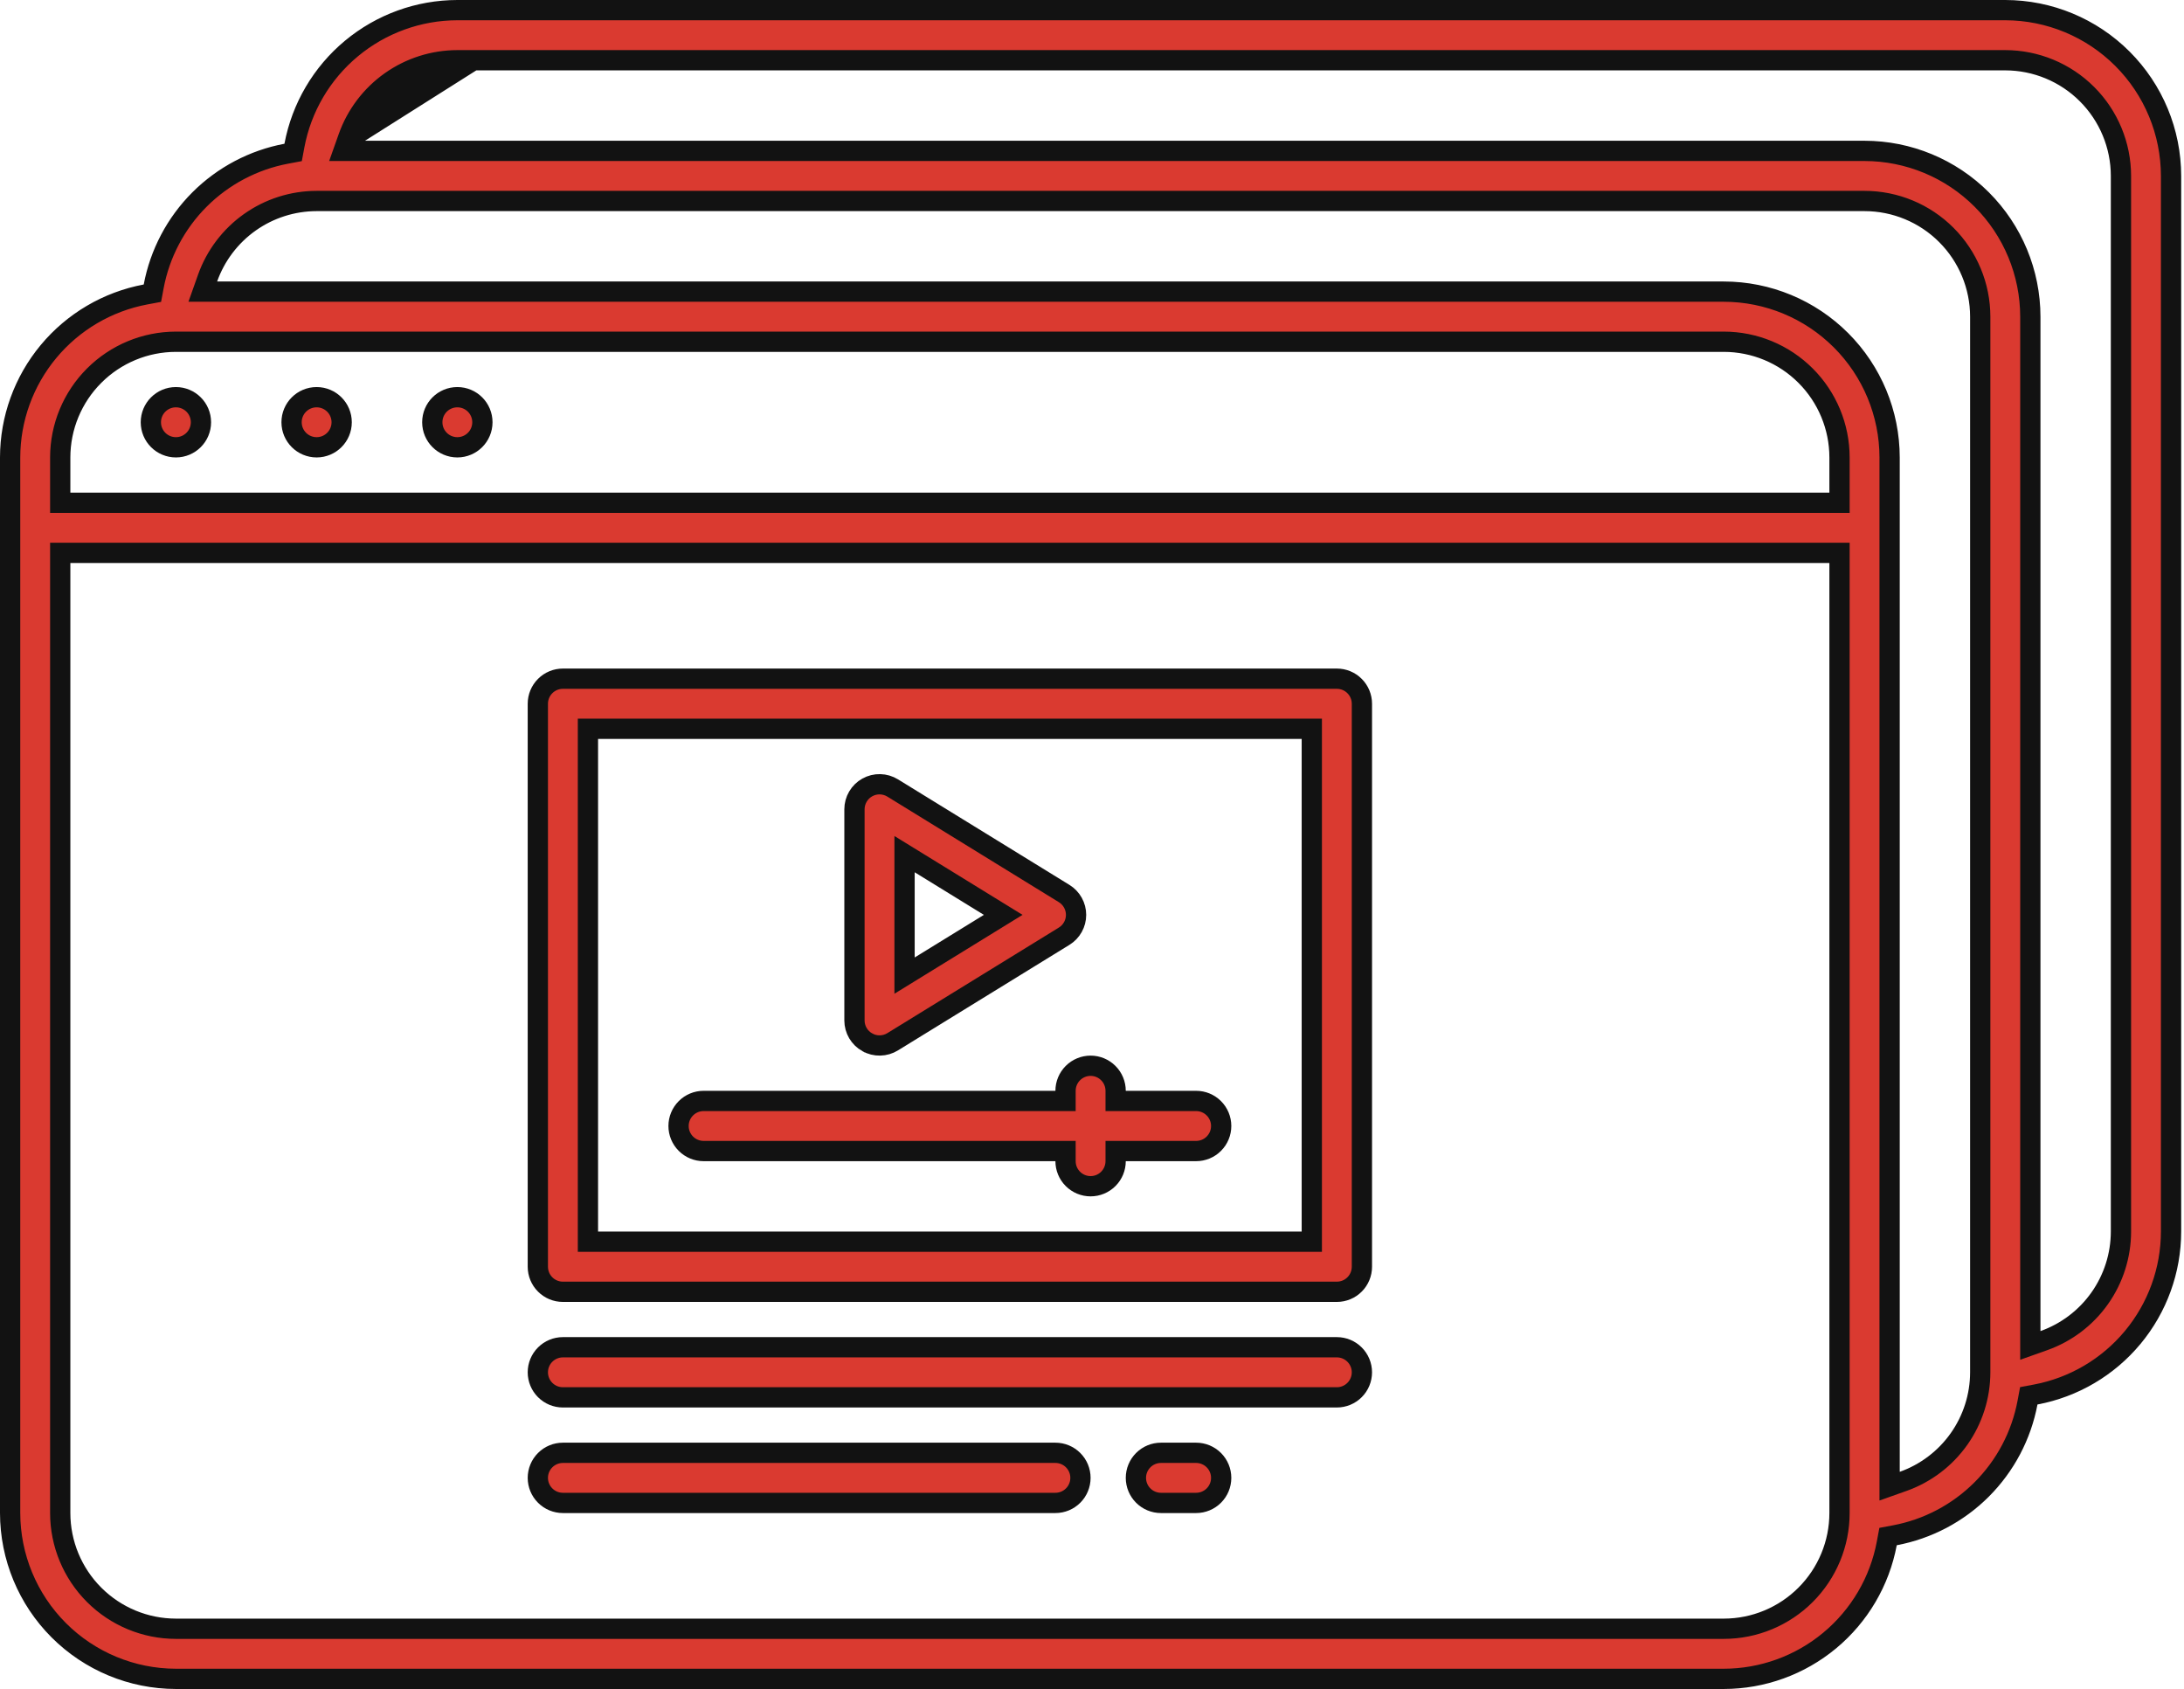
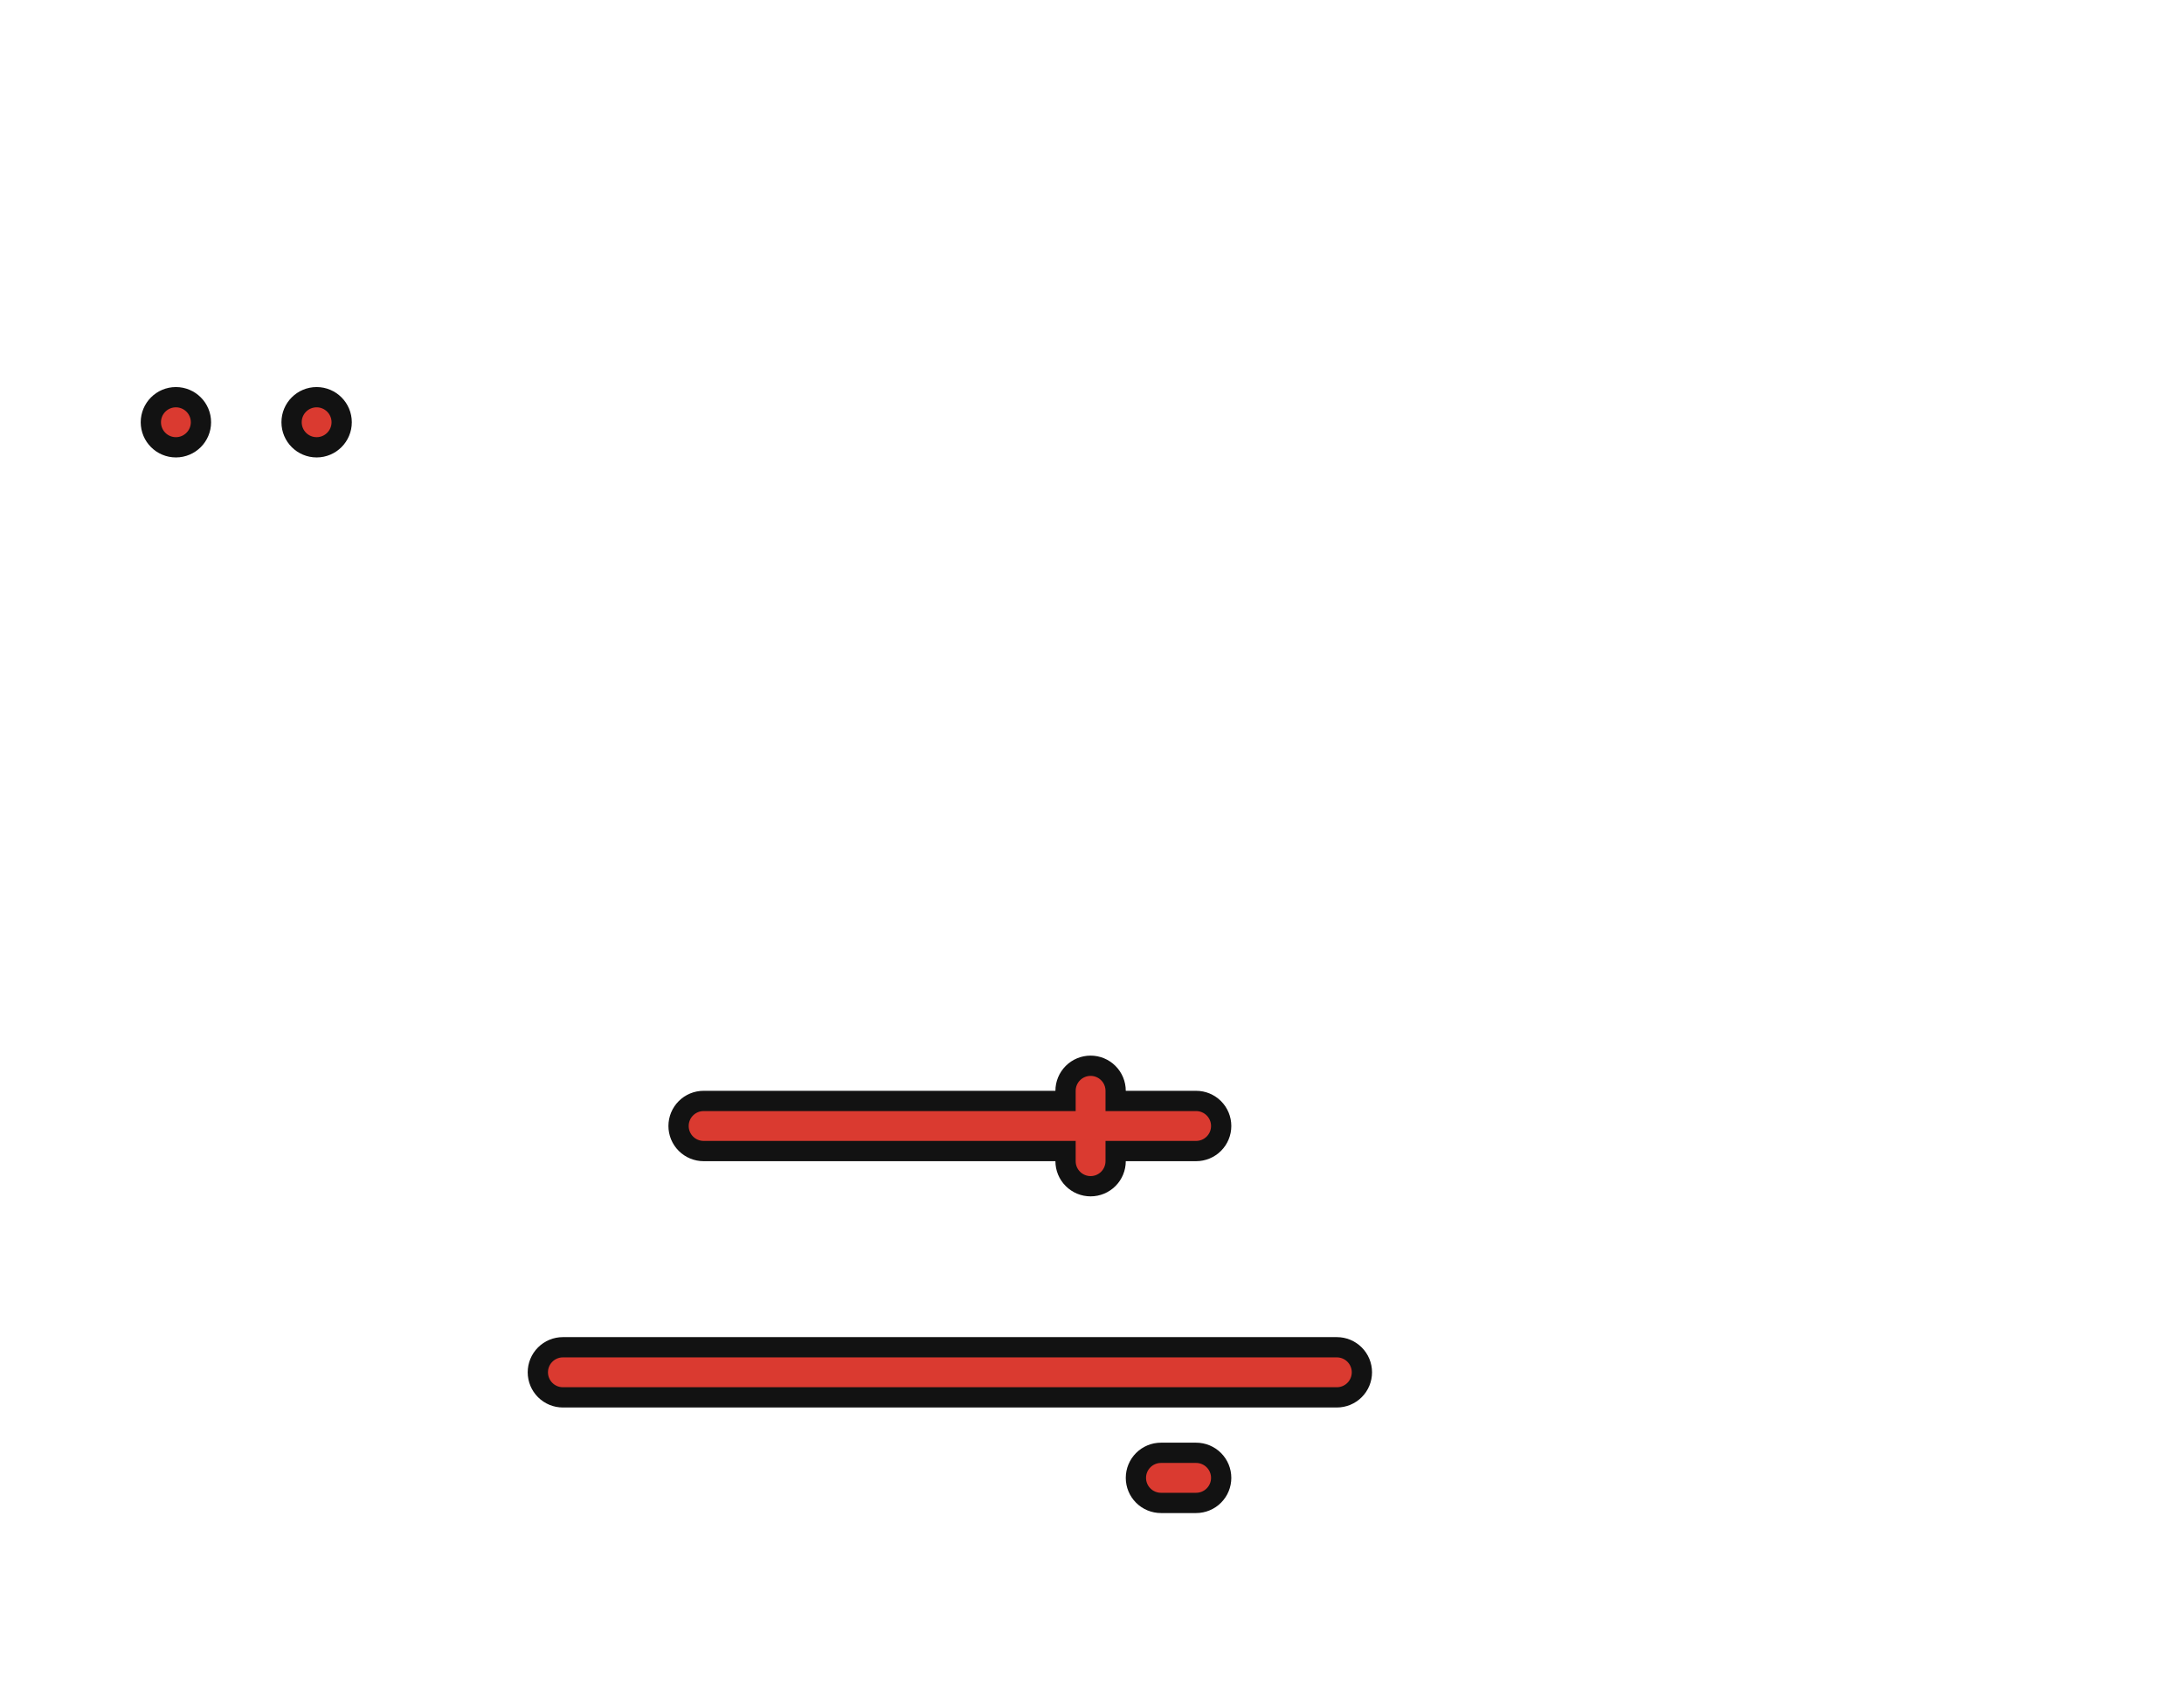
<svg xmlns="http://www.w3.org/2000/svg" width="194" height="150" viewBox="0 0 194 150" fill="none">
-   <path d="M25.433 13.651L26.038 13.538L26.151 12.932C26.784 9.555 28.577 6.504 31.22 4.307C33.862 2.11 37.189 0.905 40.626 0.9H178.125C182.029 0.905 185.771 2.457 188.532 5.218C191.293 7.979 192.846 11.722 192.85 15.626V109.374C192.845 112.81 191.64 116.138 189.443 118.78C187.246 121.423 184.195 123.216 180.818 123.849L180.212 123.962L180.099 124.567C179.549 127.489 178.131 130.176 176.029 132.279C173.926 134.381 171.239 135.799 168.317 136.349L167.712 136.462L167.599 137.068C166.966 140.445 165.173 143.496 162.53 145.693C159.888 147.89 156.56 149.095 153.124 149.1H15.626C11.722 149.096 7.979 147.543 5.218 144.782C2.457 142.021 0.905 138.279 0.9 134.375V40.626C0.905 37.189 2.11 33.862 4.307 31.22C6.504 28.577 9.555 26.784 12.932 26.151L13.538 26.038L13.651 25.433C14.201 22.511 15.619 19.823 17.721 17.721C19.823 15.619 22.511 14.201 25.433 13.651ZM5.35 40.624V40.625V43.75V44.65H6.25H162.5H163.4V43.75V40.625V40.624C163.397 37.9 162.314 35.289 160.387 33.363C158.461 31.436 155.85 30.353 153.126 30.35H153.125H15.625H15.624C12.9 30.353 10.289 31.436 8.363 33.363C6.436 35.289 5.353 37.9 5.35 40.624ZM163.4 134.376V134.375V50V49.1H162.5H6.25H5.35V50L5.35 134.375L5.35 134.376C5.353 137.1 6.436 139.711 8.363 141.637C10.289 143.564 12.9 144.647 15.624 144.65H15.625H153.125H153.126C155.85 144.647 158.461 143.564 160.387 141.637C162.314 139.711 163.397 137.1 163.4 134.376ZM175.9 121.876V121.875V28.125V28.124C175.897 25.4 174.814 22.789 172.887 20.863C170.961 18.936 168.35 17.853 165.626 17.85H165.625L28.125 17.85L28.124 17.85C26 17.853 23.929 18.512 22.195 19.739C20.462 20.965 19.149 22.698 18.439 24.699L18.013 25.9H19.288H153.124C157.028 25.904 160.771 27.457 163.532 30.218C166.293 32.979 167.846 36.722 167.85 40.626V130.712V131.987L169.051 131.561C171.052 130.851 172.785 129.539 174.011 127.805C175.238 126.071 175.897 124 175.9 121.876ZM188.4 109.376V109.375V15.625V15.624C188.397 12.9 187.314 10.289 185.387 8.363C183.461 6.436 180.85 5.353 178.126 5.35H178.125L40.625 5.35L40.624 5.35C38.5 5.353 36.429 6.012 34.695 7.239C32.962 8.465 31.649 10.198 30.939 12.199L30.513 13.4H31.788H165.624C169.528 13.404 173.271 14.957 176.032 17.718C178.793 20.479 180.346 24.222 180.35 28.126V118.212V119.487L181.551 119.061C183.552 118.351 185.285 117.039 186.511 115.305C187.738 113.571 188.397 111.5 188.4 109.376ZM32.16 11.6C32.849 10.155 33.899 8.904 35.215 7.973C36.797 6.854 38.687 6.252 40.625 6.25L32.16 11.6Z" fill="#DA3A30" stroke="#121212" stroke-width="1.8" />
  <path d="M17.85 37.5C17.85 38.729 16.854 39.725 15.625 39.725C14.396 39.725 13.4 38.729 13.4 37.5C13.4 36.271 14.396 35.275 15.625 35.275C16.854 35.275 17.85 36.271 17.85 37.5Z" fill="#DA3A30" stroke="#121212" stroke-width="1.8" />
  <path d="M30.35 37.5C30.35 38.729 29.354 39.725 28.125 39.725C26.896 39.725 25.9 38.729 25.9 37.5C25.9 36.271 26.896 35.275 28.125 35.275C29.354 35.275 30.35 36.271 30.35 37.5Z" fill="#DA3A30" stroke="#121212" stroke-width="1.8" />
-   <path d="M42.85 37.5C42.85 38.729 41.854 39.725 40.625 39.725C39.396 39.725 38.4 38.729 38.4 37.5C38.4 36.271 39.396 35.275 40.625 35.275C41.854 35.275 42.85 36.271 42.85 37.5Z" fill="#DA3A30" stroke="#121212" stroke-width="1.8" />
-   <path d="M53.125 64.725H52.225V65.625V109.375V110.275H53.125H115.625H116.525V109.375V65.625V64.725H115.625H53.125ZM118.75 114.725H50C49.41 114.725 48.844 114.491 48.427 114.073C48.009 113.656 47.775 113.09 47.775 112.5V62.5C47.775 61.91 48.009 61.344 48.427 60.927C48.844 60.509 49.41 60.275 50 60.275H118.75C119.34 60.275 119.906 60.509 120.323 60.927C120.741 61.344 120.975 61.91 120.975 62.5V112.5C120.975 113.09 120.741 113.656 120.323 114.073C119.906 114.491 119.34 114.725 118.75 114.725Z" fill="#DA3A30" stroke="#121212" stroke-width="1.8" />
-   <path d="M77.041 92.567L77.04 92.567C76.695 92.374 76.407 92.092 76.206 91.751C76.006 91.409 75.9 91.021 75.9 90.625C75.9 90.625 75.9 90.625 75.9 90.625L75.9 71.875L75.9 71.875C75.9 71.479 76.006 71.09 76.206 70.749C76.406 70.407 76.694 70.125 77.04 69.932C77.385 69.739 77.776 69.642 78.172 69.65C78.568 69.659 78.955 69.772 79.292 69.98L79.292 69.98L94.526 79.355C94.526 79.355 94.526 79.355 94.526 79.355C94.85 79.554 95.117 79.833 95.302 80.165C95.488 80.496 95.585 80.87 95.585 81.25C95.585 81.63 95.488 82.004 95.302 82.335C95.117 82.667 94.85 82.946 94.526 83.145C94.526 83.145 94.526 83.145 94.526 83.145L79.292 92.52C78.955 92.727 78.569 92.841 78.173 92.849C77.777 92.858 77.386 92.76 77.041 92.567ZM81.722 76.701L80.35 75.857V77.467V85.033V86.643L81.722 85.799L87.869 82.016L89.114 81.25L87.869 80.484L81.722 76.701Z" fill="#DA3A30" stroke="#121212" stroke-width="1.8" />
  <path d="M99.1 96.875V97.775H100H106.25C106.84 97.775 107.406 98.009 107.823 98.427C108.241 98.844 108.475 99.41 108.475 100C108.475 100.59 108.241 101.156 107.823 101.573C107.406 101.991 106.84 102.225 106.25 102.225H100H99.1V103.125C99.1 103.715 98.866 104.281 98.448 104.698C98.031 105.116 97.465 105.35 96.875 105.35C96.285 105.35 95.719 105.116 95.302 104.698C94.884 104.281 94.65 103.715 94.65 103.125V102.225H93.75H62.5C61.91 102.225 61.344 101.991 60.927 101.573C60.509 101.156 60.275 100.59 60.275 100C60.275 99.41 60.509 98.844 60.927 98.427C61.344 98.009 61.91 97.775 62.5 97.775H93.75H94.65V96.875C94.65 96.285 94.884 95.719 95.302 95.302C95.719 94.884 96.285 94.65 96.875 94.65C97.465 94.65 98.031 94.884 98.448 95.302C98.866 95.719 99.1 96.285 99.1 96.875Z" fill="#DA3A30" stroke="#121212" stroke-width="1.8" />
  <path d="M118.75 124.1H50C49.41 124.1 48.844 123.866 48.427 123.448C48.009 123.031 47.775 122.465 47.775 121.875C47.775 121.285 48.009 120.719 48.427 120.302C48.844 119.884 49.41 119.65 50 119.65H118.75C119.34 119.65 119.906 119.884 120.323 120.302C120.741 120.719 120.975 121.285 120.975 121.875C120.975 122.465 120.741 123.031 120.323 123.448C119.906 123.866 119.34 124.1 118.75 124.1Z" fill="#DA3A30" stroke="#121212" stroke-width="1.8" />
-   <path d="M93.75 133.475H50C49.41 133.475 48.844 133.241 48.427 132.823C48.009 132.406 47.775 131.84 47.775 131.25C47.775 130.66 48.009 130.094 48.427 129.677C48.844 129.259 49.41 129.025 50 129.025H93.75C94.34 129.025 94.906 129.259 95.323 129.677C95.741 130.094 95.975 130.66 95.975 131.25C95.975 131.84 95.741 132.406 95.323 132.823C94.906 133.241 94.34 133.475 93.75 133.475Z" fill="#DA3A30" stroke="#121212" stroke-width="1.8" />
  <path d="M103.125 129.025H106.25C106.84 129.025 107.406 129.259 107.823 129.677C108.241 130.094 108.475 130.66 108.475 131.25C108.475 131.84 108.241 132.406 107.823 132.823C107.406 133.241 106.84 133.475 106.25 133.475H103.125C102.535 133.475 101.969 133.241 101.552 132.823C101.134 132.406 100.9 131.84 100.9 131.25C100.9 130.66 101.134 130.094 101.552 129.677C101.969 129.259 102.535 129.025 103.125 129.025Z" fill="#DA3A30" stroke="#121212" stroke-width="1.8" />
</svg>